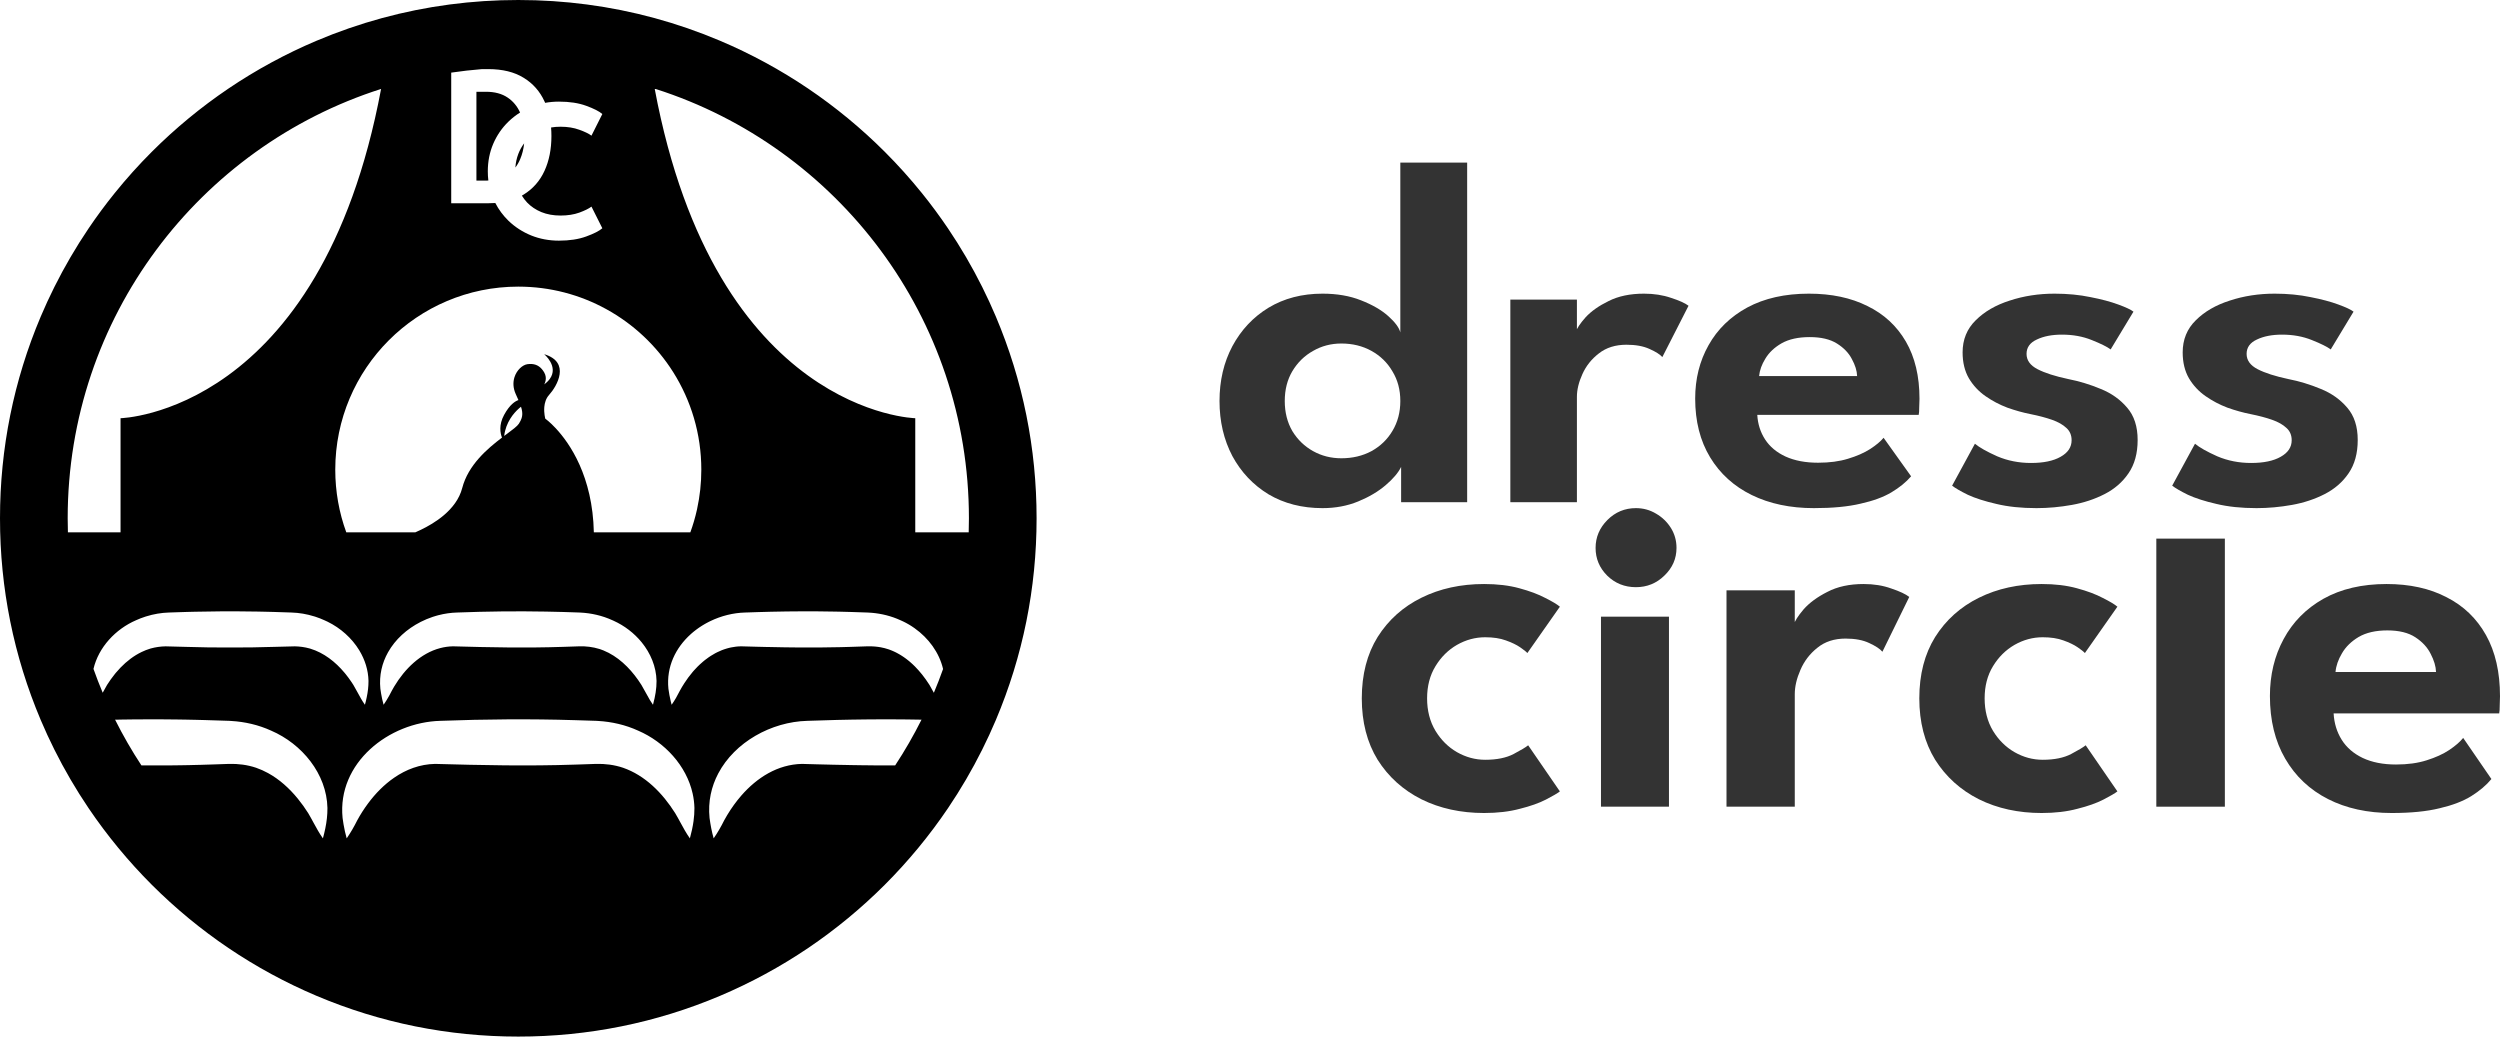
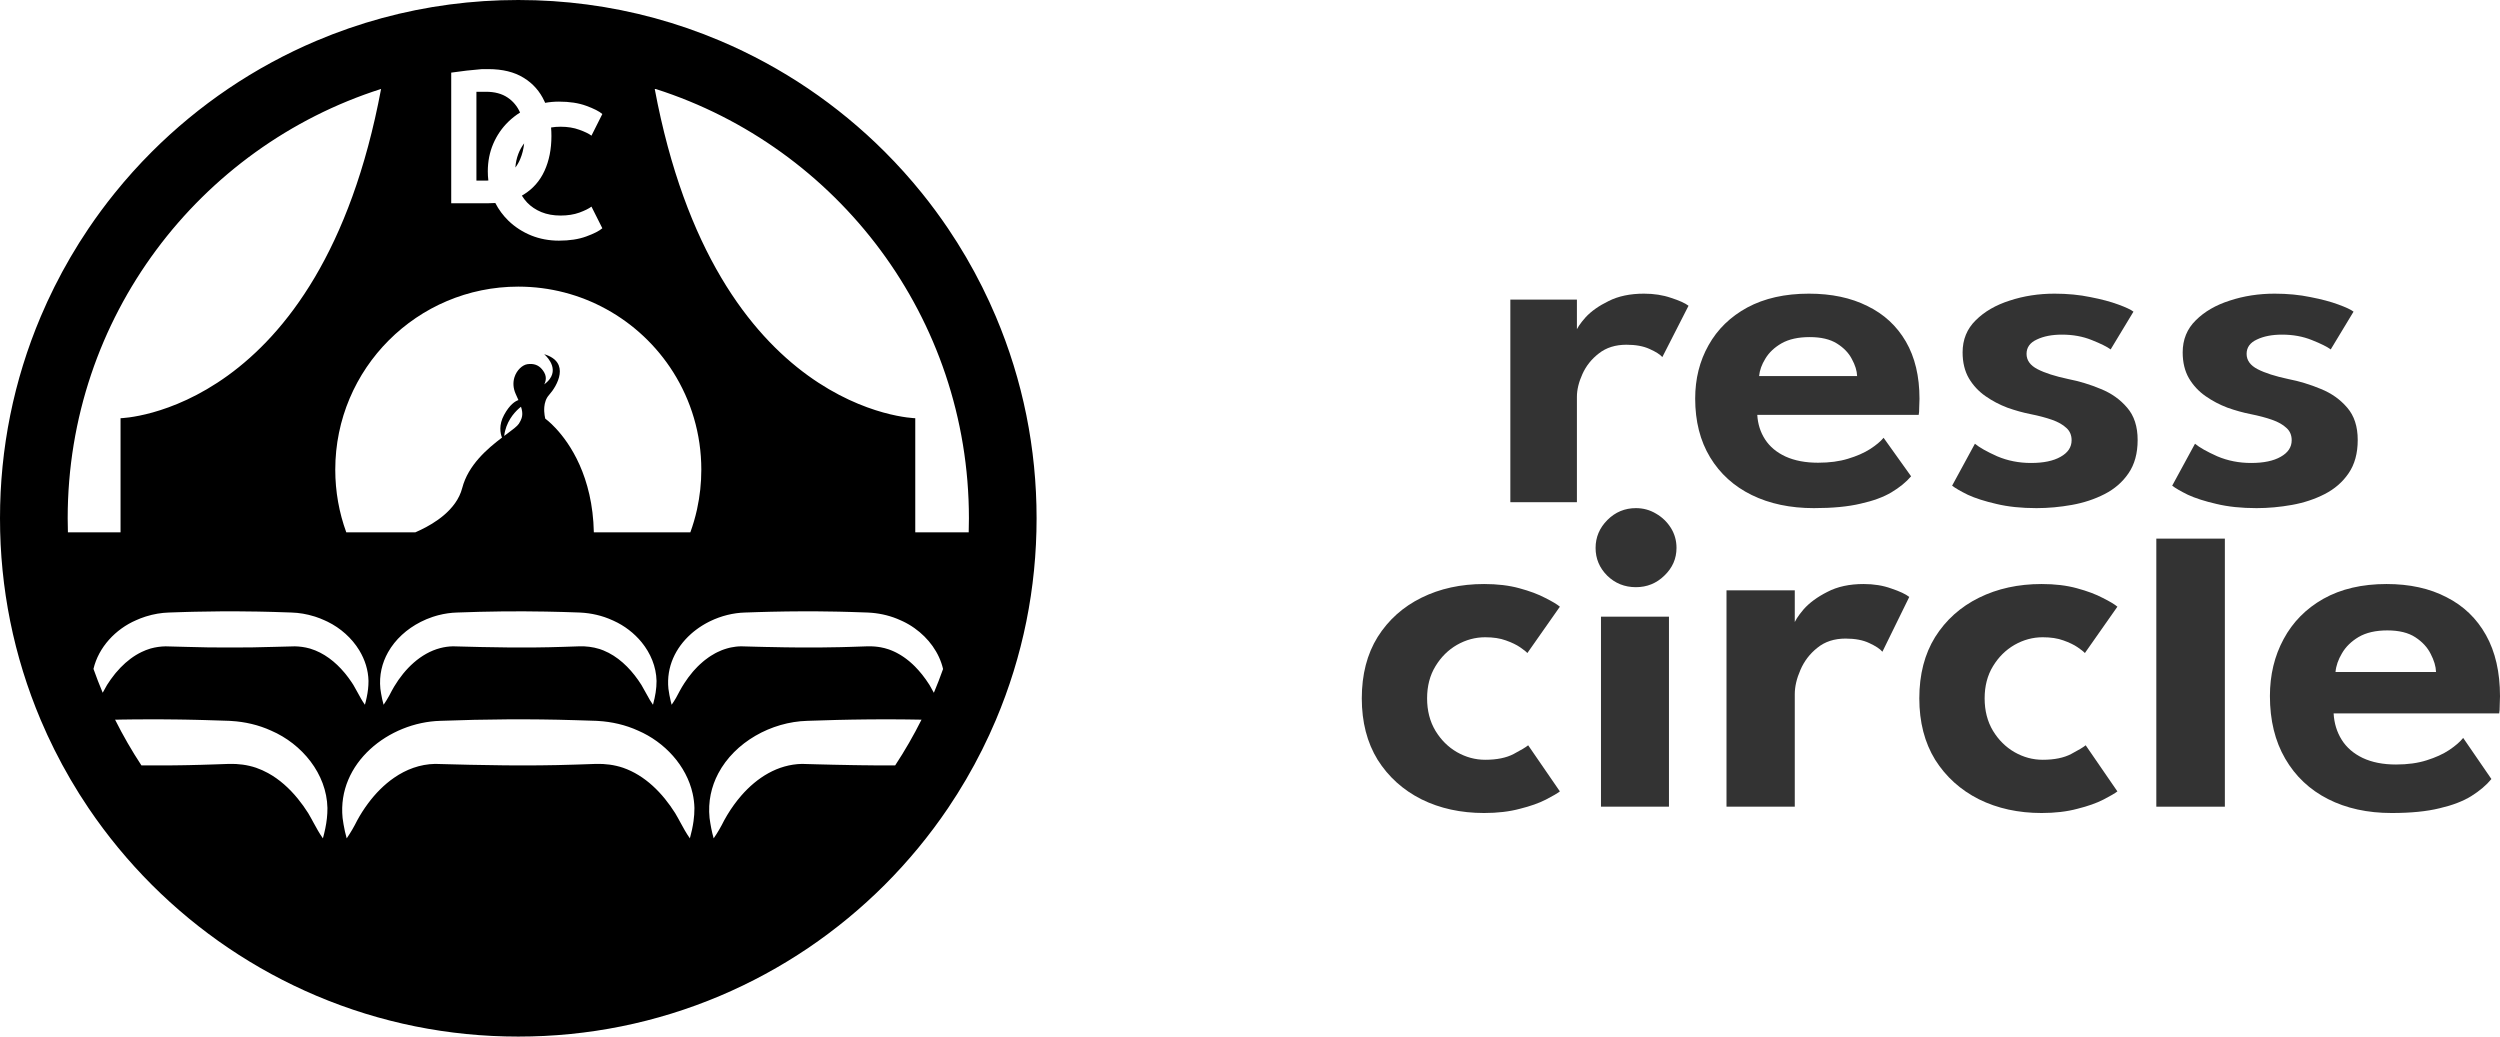
<svg xmlns="http://www.w3.org/2000/svg" width="123" height="51" viewBox="0 0 123 51" fill="none">
  <path fill-rule="evenodd" clip-rule="evenodd" d="M45.946 34.085L45.934 34.064L45.934 34.064C45.868 33.941 45.802 33.819 45.73 33.698C45.617 33.52 45.493 33.345 45.361 33.179L45.36 33.179C45.253 33.045 45.139 32.917 45.019 32.795L45.005 32.781C44.977 32.754 44.949 32.727 44.921 32.7L44.906 32.685C44.883 32.665 44.861 32.644 44.838 32.624C44.829 32.615 44.819 32.606 44.809 32.598C44.784 32.576 44.758 32.554 44.733 32.532L44.709 32.513L44.697 32.503C44.681 32.49 44.664 32.477 44.647 32.464C44.634 32.453 44.62 32.442 44.606 32.431C44.595 32.423 44.584 32.415 44.573 32.407C44.56 32.397 44.546 32.387 44.533 32.377C44.517 32.366 44.501 32.355 44.486 32.344C44.477 32.338 44.469 32.332 44.461 32.326C44.455 32.323 44.45 32.319 44.445 32.316C44.422 32.3 44.399 32.285 44.376 32.27L44.352 32.255L44.322 32.236L44.294 32.219L44.269 32.204C44.256 32.196 44.242 32.188 44.229 32.181C44.202 32.165 44.174 32.15 44.146 32.135C44.13 32.127 44.115 32.118 44.099 32.11C44.081 32.101 44.063 32.092 44.045 32.083C44.03 32.076 44.014 32.068 43.998 32.061C43.973 32.05 43.948 32.038 43.923 32.027C43.903 32.019 43.883 32.01 43.863 32.002C43.847 31.995 43.83 31.989 43.814 31.983C43.791 31.974 43.769 31.965 43.746 31.957C43.736 31.954 43.726 31.95 43.717 31.947C43.59 31.904 43.461 31.871 43.332 31.847C43.294 31.84 43.256 31.835 43.217 31.829L43.189 31.825C43.152 31.82 43.116 31.816 43.079 31.813L43.052 31.81C43.021 31.808 42.991 31.805 42.96 31.804L42.93 31.802C42.895 31.8 42.86 31.799 42.825 31.799L42.785 31.798C42.757 31.798 42.728 31.799 42.699 31.799L42.677 31.799C42.509 31.806 42.032 31.82 41.857 31.826C41.704 31.831 41.551 31.835 41.398 31.839L41.303 31.841C40.995 31.849 40.688 31.853 40.38 31.855L40.295 31.856C40.007 31.858 39.719 31.858 39.432 31.856L39.357 31.856C39.249 31.855 39.141 31.854 39.034 31.853L38.939 31.852C38.83 31.851 38.721 31.849 38.612 31.848L38.545 31.847C38.275 31.843 38.005 31.837 37.734 31.831L37.69 31.831C37.568 31.828 37.445 31.825 37.323 31.822L37.275 31.821C37.002 31.814 36.73 31.806 36.457 31.799C36.418 31.799 36.379 31.801 36.341 31.804L36.319 31.805C36.286 31.808 36.254 31.811 36.222 31.814L36.202 31.816C36.125 31.825 36.049 31.837 35.974 31.853L35.959 31.856C35.926 31.863 35.893 31.87 35.861 31.878L35.844 31.883C35.822 31.888 35.799 31.895 35.777 31.901L35.768 31.904L35.757 31.907C35.728 31.915 35.699 31.924 35.671 31.934L35.648 31.941C35.64 31.944 35.633 31.946 35.625 31.949L35.613 31.953C35.581 31.964 35.549 31.976 35.517 31.988L35.503 31.994C35.432 32.023 35.362 32.053 35.294 32.087L35.284 32.092C35.253 32.107 35.222 32.123 35.192 32.139L35.178 32.147C35.111 32.183 35.045 32.222 34.98 32.264L34.972 32.269C34.942 32.288 34.913 32.307 34.884 32.327L34.871 32.336C34.808 32.38 34.745 32.426 34.684 32.474L34.678 32.479C34.65 32.501 34.622 32.524 34.595 32.547L34.583 32.557C34.523 32.607 34.465 32.659 34.408 32.713L34.404 32.718C34.377 32.743 34.351 32.768 34.325 32.794L34.314 32.805C34.259 32.861 34.205 32.919 34.152 32.978L34.149 32.98C34.124 33.008 34.1 33.037 34.075 33.065L34.066 33.077C33.923 33.246 33.791 33.425 33.672 33.61C33.593 33.731 33.519 33.855 33.451 33.98C33.39 34.102 33.327 34.221 33.259 34.338C33.193 34.452 33.122 34.563 33.045 34.674C33.03 34.62 33.016 34.567 33.003 34.514C32.951 34.305 32.916 34.098 32.886 33.886C32.778 32.807 33.241 31.87 33.984 31.202V31.202L34.002 31.186L34.012 31.177L34.032 31.159C34.045 31.148 34.058 31.137 34.071 31.126L34.102 31.1C34.115 31.089 34.129 31.078 34.142 31.067L34.161 31.052L34.173 31.043C34.187 31.032 34.201 31.021 34.215 31.01L34.245 30.987L34.264 30.973L34.29 30.954L34.31 30.939L34.319 30.933C34.334 30.922 34.35 30.91 34.366 30.899L34.393 30.88C34.41 30.869 34.427 30.857 34.444 30.846L34.469 30.83C34.487 30.818 34.505 30.806 34.523 30.794L34.531 30.79L34.546 30.78C34.565 30.768 34.585 30.756 34.605 30.744L34.618 30.736L34.624 30.733C34.645 30.72 34.666 30.708 34.687 30.696L34.703 30.687C34.726 30.674 34.749 30.662 34.772 30.649L34.783 30.643C34.808 30.63 34.833 30.617 34.858 30.604L34.862 30.602L34.864 30.6C34.891 30.587 34.918 30.573 34.944 30.561L34.947 30.559C35.481 30.301 36.074 30.151 36.666 30.136C36.684 30.136 36.702 30.135 36.72 30.134C36.737 30.134 36.755 30.133 36.772 30.133L36.853 30.13C37.009 30.124 37.165 30.119 37.321 30.114L37.453 30.111C37.586 30.107 37.718 30.103 37.851 30.1L37.923 30.098C38.965 30.074 40.009 30.07 41.051 30.09L41.106 30.091L41.167 30.092L41.209 30.093L41.243 30.093C41.448 30.098 41.652 30.103 41.857 30.109C41.929 30.112 42.053 30.116 42.186 30.12L42.186 30.12L42.187 30.12C42.365 30.125 42.558 30.131 42.661 30.136L42.677 30.136C42.744 30.139 42.812 30.143 42.879 30.149L42.886 30.149C43.374 30.191 43.857 30.311 44.299 30.514L44.305 30.517L44.315 30.521C44.352 30.537 44.39 30.555 44.427 30.572L44.446 30.581L44.472 30.594C44.501 30.608 44.53 30.623 44.559 30.638C44.573 30.646 44.587 30.653 44.602 30.661C44.637 30.68 44.672 30.7 44.707 30.72L44.726 30.731C44.768 30.756 44.811 30.782 44.853 30.809L44.867 30.819L44.869 30.82C44.906 30.844 44.943 30.869 44.979 30.895L44.998 30.908C45.683 31.394 46.211 32.105 46.399 32.915C46.259 33.31 46.108 33.701 45.946 34.085ZM45.339 35.408C44.95 36.185 44.517 36.936 44.042 37.658L44.042 37.659L43.934 37.659L43.898 37.659L43.874 37.659L43.775 37.659C43.664 37.659 43.553 37.659 43.442 37.658C43.367 37.658 43.293 37.658 43.219 37.657L43.166 37.657L43.131 37.657L43.093 37.656C43.071 37.656 43.049 37.656 43.027 37.656C43.011 37.656 42.995 37.656 42.98 37.656C42.806 37.654 42.632 37.653 42.458 37.65L42.431 37.65L42.408 37.65L42.292 37.648C42.177 37.646 42.063 37.645 41.949 37.643L41.936 37.642L41.924 37.642L41.91 37.642L41.896 37.642L41.732 37.639L41.559 37.635L41.327 37.631L41.326 37.631C41.163 37.628 41.001 37.624 40.839 37.621L40.819 37.62L40.788 37.619C40.621 37.615 40.453 37.611 40.286 37.607C40.281 37.607 40.276 37.606 40.271 37.606L40.213 37.605L40.086 37.602L40.032 37.6C39.931 37.597 39.831 37.595 39.73 37.592C39.64 37.59 39.549 37.587 39.459 37.584C38.261 37.608 37.243 38.259 36.472 39.143C36.217 39.437 35.988 39.755 35.789 40.085L35.783 40.095L35.777 40.104C35.726 40.19 35.676 40.276 35.629 40.363C35.477 40.668 35.312 40.96 35.112 41.247L35.112 41.247C35.015 40.911 34.956 40.581 34.91 40.243C34.829 39.44 34.997 38.699 35.339 38.052C36.149 36.518 37.938 35.512 39.726 35.465C40.195 35.448 40.664 35.433 41.133 35.422L41.164 35.421C41.388 35.416 41.613 35.411 41.837 35.407L41.893 35.406C42.109 35.402 42.325 35.399 42.541 35.397L42.591 35.397L42.646 35.396C42.845 35.394 43.044 35.392 43.243 35.392C43.319 35.392 43.394 35.392 43.469 35.392L43.532 35.392H43.533C43.67 35.392 43.807 35.392 43.944 35.392C44.089 35.392 44.234 35.394 44.38 35.395H44.38L44.428 35.396L44.516 35.396C44.558 35.397 44.599 35.397 44.641 35.397C44.873 35.4 45.106 35.404 45.339 35.408ZM34.122 40.399C34.083 40.683 34.02 40.963 33.942 41.247L33.942 41.247C33.764 40.997 33.621 40.733 33.478 40.469C33.393 40.313 33.309 40.157 33.217 40.004C33.063 39.761 32.895 39.524 32.712 39.299C32.341 38.844 31.911 38.441 31.42 38.139C31.179 37.99 30.923 37.867 30.653 37.773C30.221 37.628 29.776 37.573 29.327 37.584C29.183 37.59 28.858 37.6 28.594 37.609C28.468 37.613 28.355 37.616 28.283 37.619C25.992 37.697 23.695 37.649 21.404 37.584C20.658 37.599 19.981 37.857 19.391 38.264C18.9 38.602 18.469 39.042 18.107 39.53C17.908 39.797 17.73 40.077 17.575 40.363C17.422 40.668 17.257 40.96 17.057 41.247L17.057 41.247C16.99 41.015 16.942 40.786 16.902 40.556C16.885 40.452 16.869 40.348 16.855 40.243C16.584 37.539 19.127 35.532 21.671 35.465C23.872 35.383 26.082 35.364 28.283 35.432C28.386 35.436 28.575 35.441 28.768 35.447L28.768 35.447C28.988 35.454 29.213 35.461 29.328 35.465C29.352 35.467 29.376 35.468 29.4 35.469L29.415 35.47C30.098 35.508 30.777 35.664 31.395 35.947C32.696 36.508 33.774 37.667 34.079 39.046C34.13 39.276 34.16 39.512 34.166 39.752C34.167 39.971 34.151 40.186 34.122 40.399ZM15.27 31.915L15.264 31.913C15.259 31.912 15.253 31.91 15.248 31.909C15.245 31.908 15.243 31.907 15.241 31.907L15.227 31.903C14.991 31.837 14.749 31.805 14.506 31.8C14.167 31.809 13.828 31.818 13.489 31.826C12.766 31.851 12.041 31.859 11.316 31.857C10.601 31.859 9.887 31.851 9.173 31.827C8.83 31.819 8.487 31.809 8.144 31.8C7.902 31.805 7.662 31.838 7.427 31.902L7.413 31.906C7.405 31.909 7.396 31.911 7.388 31.914L7.386 31.914C7.243 31.957 7.104 32.012 6.97 32.077C6.584 32.262 6.236 32.53 5.931 32.845C5.853 32.926 5.777 33.01 5.704 33.097L5.689 33.115C5.676 33.131 5.663 33.147 5.65 33.163C5.512 33.334 5.384 33.514 5.267 33.698C5.196 33.818 5.13 33.941 5.064 34.063L5.053 34.083C4.891 33.697 4.739 33.306 4.599 32.91C4.849 31.843 5.688 30.949 6.698 30.514C6.837 30.45 6.98 30.395 7.126 30.348L7.17 30.333L7.194 30.326C7.558 30.212 7.937 30.147 8.316 30.136L8.321 30.136C8.406 30.132 8.572 30.127 8.736 30.122C8.863 30.118 8.99 30.114 9.117 30.11L9.141 30.109C9.215 30.107 9.289 30.105 9.364 30.103L9.471 30.101L9.606 30.097L9.634 30.097C10.033 30.087 10.432 30.082 10.832 30.079L10.926 30.078L10.962 30.078C11.076 30.078 11.19 30.078 11.304 30.078C11.441 30.078 11.579 30.078 11.717 30.078L11.774 30.079C12.069 30.08 12.364 30.084 12.659 30.089C12.782 30.091 12.905 30.094 13.028 30.097L13.113 30.099L13.2 30.101L13.201 30.101C13.305 30.104 13.409 30.106 13.512 30.109L13.535 30.11C13.669 30.114 13.803 30.118 13.938 30.123C14.095 30.128 14.25 30.132 14.332 30.136L14.336 30.136C14.717 30.147 15.098 30.213 15.463 30.327L15.473 30.33C15.482 30.333 15.491 30.336 15.499 30.338C15.51 30.342 15.522 30.346 15.533 30.349C15.677 30.396 15.818 30.451 15.955 30.514C16.008 30.537 16.061 30.562 16.114 30.587C16.754 30.899 17.313 31.396 17.68 32.001L17.682 32.005L17.684 32.009C17.954 32.457 18.118 32.965 18.13 33.5C18.131 33.775 18.099 34.041 18.043 34.306C18.03 34.371 18.015 34.435 18 34.499C17.985 34.557 17.97 34.616 17.954 34.674C17.814 34.477 17.701 34.269 17.589 34.061L17.589 34.061C17.523 33.94 17.457 33.818 17.386 33.699C17.357 33.654 17.328 33.609 17.299 33.565L17.292 33.555L17.287 33.548C17.2 33.418 17.107 33.292 17.009 33.17C16.992 33.15 16.976 33.129 16.959 33.109L16.952 33.101C16.499 32.558 15.93 32.116 15.27 31.915ZM16.11 39.752C16.111 39.925 16.101 40.096 16.083 40.265C16.047 40.594 15.977 40.919 15.887 41.247L15.887 41.247C15.708 40.996 15.565 40.731 15.421 40.467C15.337 40.312 15.254 40.157 15.162 40.004C15.007 39.758 14.836 39.519 14.65 39.292C14.237 38.786 13.75 38.344 13.187 38.035C12.999 37.932 12.803 37.844 12.598 37.773C12.166 37.628 11.721 37.573 11.272 37.584C11.129 37.59 10.809 37.6 10.546 37.609L10.546 37.609C10.417 37.613 10.302 37.616 10.228 37.619L10.22 37.619C10.143 37.621 10.066 37.624 9.989 37.626C9.939 37.628 9.889 37.63 9.838 37.631L9.784 37.632L9.74 37.633C9.671 37.635 9.602 37.637 9.533 37.638L9.482 37.639C9.459 37.64 9.437 37.641 9.414 37.641L9.406 37.641L9.397 37.642C9.358 37.643 9.318 37.643 9.278 37.644C9.245 37.645 9.212 37.645 9.179 37.646L9.125 37.647L9.048 37.648L8.961 37.65C8.86 37.652 8.759 37.653 8.658 37.654L8.644 37.654C8.59 37.655 8.535 37.655 8.481 37.656L8.48 37.656C8.354 37.657 8.229 37.658 8.105 37.658L8.048 37.658L7.991 37.659H7.965C7.756 37.659 7.546 37.659 7.336 37.658L6.97 37.656L6.957 37.656C6.483 36.935 6.051 36.185 5.662 35.408C5.699 35.408 5.737 35.407 5.774 35.407L5.835 35.406L5.898 35.404L5.898 35.404C5.971 35.403 6.044 35.402 6.117 35.401L6.159 35.4L6.305 35.399L6.372 35.398H6.372C6.438 35.397 6.505 35.396 6.571 35.395C6.573 35.395 6.574 35.395 6.575 35.395C6.576 35.395 6.577 35.395 6.578 35.395L6.581 35.395L6.676 35.395L6.738 35.394L6.836 35.394C7.008 35.392 7.179 35.392 7.35 35.391L7.366 35.391L7.423 35.391L7.503 35.391C7.6 35.391 7.697 35.391 7.794 35.392H7.794L7.813 35.392L7.869 35.392H7.869C7.895 35.392 7.922 35.392 7.948 35.392L7.983 35.392L7.998 35.392C8.022 35.392 8.045 35.392 8.068 35.393C8.219 35.394 8.37 35.395 8.521 35.397H8.525L8.707 35.399L8.785 35.4L8.804 35.4L8.863 35.401L8.863 35.401C8.901 35.402 8.94 35.402 8.979 35.403L9.029 35.404L9.078 35.404C9.235 35.407 9.391 35.41 9.547 35.414L9.606 35.415C9.774 35.419 9.941 35.424 10.109 35.428L10.163 35.43L10.228 35.432C10.331 35.436 10.52 35.441 10.713 35.447L10.714 35.447C10.933 35.454 11.159 35.461 11.273 35.465C11.305 35.467 11.338 35.469 11.37 35.471C12.049 35.51 12.724 35.666 13.339 35.947C14.857 36.601 16.073 38.069 16.11 39.752ZM24.806 21.448C24.886 20.772 25.279 20.323 25.518 20.108L25.551 20.079L25.569 20.063L25.579 20.055L25.592 20.045C25.602 20.037 25.61 20.03 25.619 20.023L25.633 20.012L25.633 20.012C25.646 20.053 25.658 20.093 25.667 20.131L25.667 20.132C25.669 20.137 25.669 20.143 25.671 20.148C25.707 20.307 25.706 20.44 25.663 20.575C25.635 20.662 25.591 20.749 25.529 20.846C25.449 20.97 25.226 21.136 24.936 21.352C24.894 21.383 24.851 21.415 24.806 21.448ZM21.296 30.348L21.316 30.342C21.369 30.325 21.422 30.308 21.476 30.293L21.481 30.292C21.509 30.284 21.538 30.276 21.567 30.268L21.569 30.268C21.872 30.189 22.183 30.144 22.494 30.136C23.945 30.081 25.401 30.063 26.854 30.09C27.131 30.095 27.408 30.101 27.685 30.109C27.759 30.112 27.889 30.116 28.027 30.12C28.207 30.126 28.401 30.131 28.499 30.136L28.505 30.136L28.532 30.137L28.545 30.138C29.09 30.164 29.634 30.288 30.127 30.514C30.147 30.523 30.168 30.532 30.188 30.541C30.72 30.781 31.201 31.149 31.57 31.601C32.007 32.139 32.286 32.795 32.302 33.5C32.304 33.888 32.238 34.258 32.137 34.633C32.133 34.647 32.13 34.66 32.126 34.674H32.126C32.071 34.597 32.021 34.519 31.973 34.44L31.971 34.435C31.898 34.314 31.831 34.19 31.764 34.066C31.697 33.943 31.63 33.819 31.558 33.699C31.506 33.617 31.452 33.536 31.396 33.456C30.957 32.831 30.389 32.286 29.689 32.001C29.642 31.982 29.593 31.964 29.544 31.947C29.534 31.943 29.524 31.94 29.513 31.937L29.485 31.928C29.165 31.829 28.836 31.79 28.504 31.799C28.337 31.806 27.86 31.82 27.685 31.826C25.887 31.887 24.083 31.85 22.285 31.799C22.069 31.803 21.86 31.834 21.66 31.886C20.692 32.139 19.914 32.909 19.395 33.776C19.355 33.844 19.316 33.911 19.279 33.98C19.197 34.142 19.112 34.3 19.016 34.455C18.971 34.528 18.924 34.601 18.873 34.674L18.873 34.674C18.819 34.487 18.78 34.303 18.749 34.117C18.736 34.041 18.725 33.964 18.714 33.886C18.648 33.225 18.796 32.618 19.091 32.093C19.447 31.458 20.02 30.943 20.69 30.602L20.69 30.601C20.885 30.502 21.088 30.417 21.296 30.348ZM34.292 25.067C34.291 25.07 34.291 25.074 34.29 25.078L34.289 25.082C34.204 25.461 34.096 25.831 33.965 26.191H33.965H29.217C29.16 23.433 28.03 21.809 27.345 21.074C27.044 20.75 26.828 20.599 26.828 20.599V20.599C26.828 20.598 26.753 20.329 26.78 20.021C26.798 19.82 26.86 19.602 27.015 19.43C27.406 18.997 28.088 17.82 26.774 17.427L26.774 17.427C26.774 17.427 27.501 18.027 27.047 18.647C26.982 18.736 26.893 18.825 26.774 18.912L26.774 18.912C26.782 18.9 26.95 18.626 26.774 18.323C26.63 18.076 26.438 17.929 26.166 17.909C26.099 17.904 26.027 17.907 25.95 17.918C25.712 17.951 25.424 18.201 25.31 18.564C25.237 18.801 25.237 19.085 25.375 19.389C25.424 19.497 25.468 19.594 25.507 19.684L25.507 19.684L25.503 19.685C25.357 19.735 25.081 19.896 24.8 20.416C24.534 20.91 24.612 21.311 24.698 21.53C23.982 22.073 23.037 22.873 22.741 24.012C22.6 24.554 22.253 24.995 21.838 25.348C21.47 25.661 21.049 25.904 20.67 26.083C20.589 26.122 20.51 26.158 20.434 26.191H17.037C16.686 25.228 16.495 24.19 16.495 23.108C16.495 18.134 20.527 14.102 25.5 14.102C27.068 14.102 28.542 14.503 29.826 15.208C31.169 15.945 32.304 17.015 33.12 18.307C33.997 19.697 34.505 21.343 34.505 23.108C34.505 23.768 34.434 24.413 34.299 25.033C34.297 25.044 34.294 25.056 34.292 25.067ZM48.995 15.573C48.787 15.082 48.563 14.597 48.324 14.118C47.828 13.124 47.265 12.161 46.643 11.24C46.241 10.645 45.813 10.066 45.361 9.505C44.787 8.794 44.176 8.113 43.531 7.469C42.378 6.316 41.109 5.269 39.76 4.357C38.396 3.436 36.939 2.645 35.427 2.005C33.322 1.115 31.13 0.518 28.88 0.221C27.767 0.074 26.639 0 25.5 0C24.361 0 23.233 0.074 22.12 0.221C19.87 0.518 17.678 1.115 15.573 2.005C14.061 2.645 12.604 3.436 11.24 4.357C9.891 5.269 8.622 6.316 7.469 7.469C6.824 8.113 6.213 8.794 5.64 9.505C5.187 10.066 4.759 10.645 4.357 11.24C3.735 12.161 3.173 13.124 2.676 14.118C2.437 14.596 2.213 15.082 2.005 15.573C0.675 18.719 0 22.059 0 25.5C0 28.941 0.675 32.281 2.005 35.427C2.213 35.918 2.437 36.404 2.676 36.882C3.173 37.876 3.735 38.84 4.357 39.76C5.269 41.109 6.316 42.378 7.469 43.531C8.622 44.684 9.891 45.731 11.24 46.643C12.604 47.564 14.061 48.355 15.573 48.995C18.719 50.325 22.059 51 25.5 51C28.941 51 32.281 50.325 35.427 48.995C36.939 48.355 38.396 47.564 39.76 46.643C41.109 45.731 42.378 44.684 43.531 43.531C44.684 42.378 45.731 41.109 46.643 39.76C47.265 38.839 47.828 37.876 48.324 36.882C48.563 36.403 48.787 35.918 48.995 35.427C50.325 32.281 51 28.941 51 25.5C51 22.059 50.325 18.719 48.995 15.573ZM18.745 4.377C9.804 7.234 3.33 15.611 3.33 25.5C3.33 25.731 3.334 25.961 3.341 26.191H5.931V20.576C5.931 20.576 15.756 20.362 18.749 4.377C18.749 4.377 18.748 4.377 18.745 4.377ZM23.718 3.4C23.207 3.441 22.701 3.499 22.2 3.573V10H24.02C24.14 10 24.256 9.996 24.369 9.988C24.538 10.316 24.755 10.608 25.02 10.865C25.34 11.172 25.712 11.412 26.135 11.585C26.558 11.755 27.013 11.84 27.5 11.84C28.02 11.84 28.467 11.772 28.84 11.635C29.217 11.498 29.482 11.363 29.635 11.23L29.1 10.165C28.973 10.262 28.775 10.36 28.505 10.46C28.235 10.557 27.927 10.605 27.58 10.605C27.227 10.605 26.912 10.548 26.635 10.435C26.362 10.322 26.128 10.165 25.935 9.965C25.837 9.86 25.75 9.746 25.676 9.625C25.704 9.609 25.732 9.592 25.76 9.575C26.22 9.292 26.563 8.902 26.79 8.405C27.017 7.908 27.13 7.338 27.13 6.695C27.13 6.55 27.124 6.409 27.113 6.272C27.26 6.247 27.416 6.235 27.58 6.235C27.927 6.235 28.235 6.285 28.505 6.385C28.775 6.482 28.973 6.578 29.1 6.675L29.635 5.61C29.482 5.477 29.217 5.342 28.84 5.205C28.467 5.068 28.02 5 27.5 5C27.267 5 27.04 5.02 26.821 5.06C26.811 5.036 26.801 5.013 26.79 4.99C26.563 4.493 26.22 4.105 25.76 3.825C25.303 3.542 24.723 3.4 24.02 3.4H23.718ZM47.66 26.191C47.667 25.961 47.671 25.731 47.671 25.5C47.671 15.616 41.203 7.242 32.269 4.381C32.232 4.378 32.213 4.377 32.213 4.377C35.207 20.362 45.031 20.576 45.031 20.576V26.191H47.66ZM24.027 8.883C23.989 8.884 23.95 8.885 23.91 8.885H23.44V4.515H23.91C24.34 4.515 24.695 4.61 24.975 4.8C25.246 4.982 25.45 5.228 25.587 5.537C25.381 5.666 25.19 5.815 25.015 5.985C24.695 6.295 24.445 6.66 24.265 7.08C24.088 7.497 24 7.947 24 8.43C24 8.584 24.009 8.735 24.027 8.883ZM25.788 7.053C25.759 7.332 25.695 7.59 25.595 7.825C25.531 7.979 25.451 8.119 25.356 8.243C25.372 8.009 25.42 7.787 25.5 7.575C25.572 7.385 25.668 7.211 25.788 7.053Z" fill="black" />
-   <path d="M65.067 25C64.061 25 63.176 24.773 62.411 24.32C61.655 23.859 61.062 23.231 60.632 22.438C60.211 21.636 60 20.734 60 19.73C60 18.726 60.211 17.828 60.632 17.034C61.062 16.233 61.655 15.601 62.411 15.14C63.176 14.679 64.061 14.448 65.067 14.448C65.78 14.448 66.412 14.557 66.962 14.776C67.521 14.994 67.968 15.253 68.303 15.553C68.638 15.852 68.836 16.119 68.896 16.354V8H72.184V24.709H68.935V22.972C68.797 23.256 68.544 23.555 68.174 23.871C67.804 24.186 67.353 24.454 66.82 24.672C66.287 24.891 65.703 25 65.067 25ZM65.995 22.547C66.545 22.547 67.039 22.43 67.478 22.195C67.916 21.952 68.26 21.62 68.509 21.199C68.767 20.77 68.896 20.28 68.896 19.73C68.896 19.18 68.767 18.694 68.509 18.273C68.26 17.844 67.916 17.508 67.478 17.265C67.039 17.022 66.545 16.901 65.995 16.901C65.488 16.901 65.024 17.022 64.603 17.265C64.181 17.5 63.842 17.832 63.584 18.261C63.335 18.682 63.21 19.171 63.21 19.73C63.21 20.289 63.335 20.782 63.584 21.211C63.842 21.632 64.181 21.96 64.603 22.195C65.024 22.43 65.488 22.547 65.995 22.547Z" fill="#333333" />
  <path d="M77.584 24.709H74.309V14.739H77.584V16.354H77.519C77.579 16.16 77.743 15.913 78.009 15.614C78.284 15.314 78.662 15.047 79.144 14.812C79.625 14.569 80.205 14.448 80.884 14.448C81.374 14.448 81.817 14.517 82.212 14.654C82.616 14.784 82.904 14.913 83.076 15.043L81.787 17.569C81.675 17.439 81.464 17.305 81.155 17.168C80.854 17.03 80.476 16.961 80.02 16.961C79.479 16.961 79.028 17.103 78.667 17.386C78.306 17.662 78.035 18.002 77.854 18.406C77.674 18.803 77.584 19.175 77.584 19.524V24.709Z" fill="#333333" />
  <path d="M86.458 20.41C86.484 20.863 86.613 21.268 86.845 21.624C87.077 21.98 87.412 22.26 87.85 22.462C88.297 22.665 88.83 22.766 89.449 22.766C90.008 22.766 90.498 22.701 90.919 22.571C91.349 22.442 91.71 22.284 92.002 22.098C92.303 21.904 92.526 21.717 92.672 21.539L94.026 23.434C93.785 23.717 93.463 23.98 93.059 24.223C92.664 24.458 92.157 24.644 91.538 24.781C90.928 24.927 90.163 25 89.243 25C88.083 25 87.064 24.785 86.187 24.356C85.311 23.927 84.627 23.308 84.137 22.499C83.647 21.689 83.403 20.726 83.403 19.609C83.403 18.637 83.622 17.763 84.06 16.986C84.498 16.201 85.135 15.581 85.968 15.128C86.811 14.675 87.82 14.448 88.998 14.448C90.107 14.448 91.065 14.65 91.873 15.055C92.69 15.452 93.321 16.035 93.768 16.804C94.215 17.573 94.439 18.512 94.439 19.621C94.439 19.686 94.434 19.819 94.426 20.021C94.426 20.216 94.417 20.345 94.4 20.41H86.458ZM91.37 18.504C91.362 18.244 91.276 17.965 91.112 17.666C90.958 17.366 90.713 17.111 90.377 16.901C90.042 16.69 89.595 16.585 89.037 16.585C88.478 16.585 88.018 16.686 87.657 16.889C87.305 17.091 87.038 17.342 86.858 17.641C86.677 17.933 86.574 18.22 86.548 18.504H91.37Z" fill="#333333" />
  <path d="M101.085 14.448C101.721 14.448 102.31 14.505 102.851 14.618C103.393 14.723 103.848 14.845 104.218 14.982C104.596 15.12 104.846 15.237 104.966 15.334L103.844 17.192C103.672 17.063 103.363 16.909 102.916 16.731C102.478 16.553 101.988 16.464 101.446 16.464C100.956 16.464 100.544 16.544 100.208 16.706C99.873 16.86 99.706 17.095 99.706 17.411C99.706 17.726 99.886 17.977 100.247 18.164C100.608 18.35 101.111 18.512 101.756 18.649C102.297 18.755 102.83 18.916 103.354 19.135C103.879 19.346 104.313 19.653 104.656 20.058C105 20.454 105.172 20.985 105.172 21.649C105.172 22.304 105.022 22.851 104.721 23.288C104.429 23.717 104.038 24.057 103.548 24.308C103.058 24.559 102.521 24.737 101.936 24.842C101.352 24.947 100.771 25 100.196 25C99.448 25 98.79 24.931 98.223 24.794C97.656 24.664 97.187 24.514 96.818 24.344C96.457 24.166 96.199 24.016 96.044 23.895L97.166 21.831C97.389 22.017 97.754 22.223 98.262 22.45C98.777 22.669 99.332 22.778 99.925 22.778C100.544 22.778 101.029 22.677 101.382 22.474C101.743 22.272 101.923 22.001 101.923 21.661C101.923 21.41 101.837 21.207 101.665 21.054C101.493 20.892 101.257 20.758 100.956 20.653C100.655 20.548 100.303 20.454 99.899 20.374C99.529 20.301 99.151 20.195 98.764 20.058C98.378 19.912 98.017 19.722 97.681 19.487C97.346 19.252 97.076 18.961 96.869 18.613C96.663 18.257 96.56 17.832 96.56 17.338C96.56 16.706 96.775 16.18 97.204 15.759C97.634 15.33 98.193 15.006 98.88 14.788C99.568 14.561 100.303 14.448 101.085 14.448Z" fill="#333333" />
  <path d="M111.913 14.448C112.549 14.448 113.138 14.505 113.679 14.618C114.221 14.723 114.676 14.845 115.046 14.982C115.424 15.12 115.673 15.237 115.794 15.334L114.672 17.192C114.5 17.063 114.191 16.909 113.744 16.731C113.305 16.553 112.815 16.464 112.274 16.464C111.784 16.464 111.372 16.544 111.036 16.706C110.701 16.86 110.533 17.095 110.533 17.411C110.533 17.726 110.714 17.977 111.075 18.164C111.436 18.35 111.939 18.512 112.583 18.649C113.125 18.755 113.658 18.916 114.182 19.135C114.706 19.346 115.14 19.653 115.484 20.058C115.828 20.454 116 20.985 116 21.649C116 22.304 115.85 22.851 115.549 23.288C115.257 23.717 114.865 24.057 114.376 24.308C113.886 24.559 113.348 24.737 112.764 24.842C112.179 24.947 111.599 25 111.023 25C110.276 25 109.618 24.931 109.051 24.794C108.484 24.664 108.015 24.514 107.646 24.344C107.285 24.166 107.027 24.016 106.872 23.895L107.994 21.831C108.217 22.017 108.582 22.223 109.089 22.45C109.605 22.669 110.16 22.778 110.753 22.778C111.372 22.778 111.857 22.677 112.21 22.474C112.571 22.272 112.751 22.001 112.751 21.661C112.751 21.41 112.665 21.207 112.493 21.054C112.321 20.892 112.085 20.758 111.784 20.653C111.483 20.548 111.131 20.454 110.727 20.374C110.357 20.301 109.979 20.195 109.592 20.058C109.206 19.912 108.845 19.722 108.509 19.487C108.174 19.252 107.903 18.961 107.697 18.613C107.491 18.257 107.388 17.832 107.388 17.338C107.388 16.706 107.603 16.18 108.032 15.759C108.462 15.33 109.021 15.006 109.708 14.788C110.396 14.561 111.131 14.448 111.913 14.448Z" fill="#333333" />
  <path d="M73.07 37.381C73.643 37.381 74.11 37.286 74.472 37.096C74.833 36.906 75.071 36.763 75.186 36.668L76.746 38.937C76.623 39.032 76.394 39.166 76.059 39.339C75.724 39.512 75.296 39.663 74.776 39.793C74.265 39.931 73.678 40 73.017 40C71.871 40 70.844 39.775 69.936 39.326C69.028 38.868 68.309 38.219 67.78 37.381C67.26 36.534 67 35.527 67 34.36C67 33.185 67.26 32.178 67.78 31.34C68.309 30.501 69.028 29.857 69.936 29.408C70.844 28.959 71.871 28.734 73.017 28.734C73.669 28.734 74.247 28.803 74.749 28.941C75.261 29.079 75.688 29.239 76.032 29.421C76.376 29.594 76.614 29.736 76.746 29.849L75.146 32.13C75.085 32.061 74.965 31.966 74.789 31.845C74.613 31.724 74.379 31.612 74.088 31.508C73.806 31.404 73.467 31.353 73.07 31.353C72.585 31.353 72.122 31.478 71.681 31.729C71.249 31.979 70.897 32.329 70.624 32.779C70.35 33.228 70.213 33.755 70.213 34.36C70.213 34.965 70.35 35.497 70.624 35.955C70.897 36.404 71.249 36.755 71.681 37.005C72.122 37.256 72.585 37.381 73.07 37.381Z" fill="#333333" />
-   <path d="M78.768 39.689V30.341H82.113V39.689H78.768ZM80.487 28.889C79.931 28.889 79.46 28.699 79.072 28.319C78.693 27.939 78.503 27.485 78.503 26.958C78.503 26.43 78.697 25.972 79.085 25.583C79.473 25.195 79.94 25 80.487 25C80.848 25 81.179 25.091 81.479 25.272C81.778 25.445 82.021 25.678 82.206 25.972C82.391 26.266 82.484 26.595 82.484 26.958C82.484 27.485 82.285 27.939 81.888 28.319C81.501 28.699 81.033 28.889 80.487 28.889Z" fill="#333333" />
+   <path d="M78.768 39.689V30.341H82.113V39.689H78.768ZM80.487 28.889C79.931 28.889 79.46 28.699 79.072 28.319C78.693 27.939 78.503 27.485 78.503 26.958C78.503 26.43 78.697 25.972 79.085 25.583C79.473 25.195 79.94 25 80.487 25C80.848 25 81.179 25.091 81.479 25.272C81.778 25.445 82.021 25.678 82.206 25.972C82.391 26.266 82.484 26.595 82.484 26.958C82.484 27.485 82.285 27.939 81.888 28.319C81.501 28.699 81.033 28.889 80.487 28.889" fill="#333333" />
  <path d="M88.303 39.689H84.944V29.045H88.303V30.769H88.237C88.299 30.562 88.466 30.298 88.739 29.978C89.021 29.659 89.409 29.373 89.903 29.123C90.397 28.863 90.992 28.734 91.688 28.734C92.191 28.734 92.645 28.807 93.05 28.954C93.465 29.093 93.76 29.231 93.936 29.369L92.614 32.066C92.499 31.927 92.283 31.785 91.966 31.638C91.657 31.491 91.27 31.418 90.802 31.418C90.247 31.418 89.784 31.569 89.414 31.871C89.043 32.165 88.766 32.528 88.581 32.96C88.395 33.384 88.303 33.781 88.303 34.153V39.689Z" fill="#333333" />
  <path d="M100.5 37.381C101.073 37.381 101.54 37.286 101.902 37.096C102.263 36.906 102.501 36.763 102.616 36.668L104.176 38.937C104.053 39.032 103.824 39.166 103.489 39.339C103.154 39.512 102.726 39.663 102.206 39.793C101.695 39.931 101.108 40 100.447 40C99.301 40 98.274 39.775 97.366 39.326C96.458 38.868 95.739 38.219 95.21 37.381C94.69 36.534 94.43 35.527 94.43 34.36C94.43 33.185 94.69 32.178 95.21 31.34C95.739 30.501 96.458 29.857 97.366 29.408C98.274 28.959 99.301 28.734 100.447 28.734C101.1 28.734 101.677 28.803 102.18 28.941C102.691 29.079 103.118 29.239 103.462 29.421C103.806 29.594 104.044 29.736 104.176 29.849L102.576 32.13C102.515 32.061 102.396 31.966 102.219 31.845C102.043 31.724 101.809 31.612 101.518 31.508C101.236 31.404 100.897 31.353 100.5 31.353C100.015 31.353 99.552 31.478 99.112 31.729C98.68 31.979 98.327 32.329 98.054 32.779C97.78 33.228 97.644 33.755 97.644 34.36C97.644 34.965 97.78 35.497 98.054 35.955C98.327 36.404 98.68 36.755 99.112 37.005C99.552 37.256 100.015 37.381 100.5 37.381Z" fill="#333333" />
  <path d="M109.463 39.689H106.091V26.5H109.463V39.689Z" fill="#333333" />
  <path d="M114.814 35.099C114.841 35.583 114.973 36.016 115.211 36.396C115.449 36.776 115.793 37.074 116.242 37.29C116.701 37.507 117.247 37.614 117.882 37.614C118.455 37.614 118.958 37.545 119.39 37.407C119.831 37.269 120.201 37.1 120.501 36.901C120.809 36.694 121.038 36.495 121.188 36.305L122.577 38.328C122.33 38.63 121.999 38.911 121.585 39.17C121.179 39.421 120.659 39.62 120.025 39.767C119.399 39.922 118.614 40 117.671 40C116.48 40 115.436 39.771 114.536 39.313C113.637 38.855 112.936 38.194 112.434 37.329C111.931 36.465 111.68 35.437 111.68 34.244C111.68 33.207 111.905 32.273 112.354 31.443C112.804 30.605 113.456 29.944 114.312 29.46C115.176 28.976 116.212 28.734 117.419 28.734C118.557 28.734 119.54 28.95 120.368 29.382C121.206 29.805 121.854 30.428 122.312 31.249C122.771 32.07 123 33.073 123 34.257C123 34.326 122.996 34.468 122.987 34.684C122.987 34.892 122.978 35.03 122.96 35.099H114.814ZM119.853 33.064C119.844 32.787 119.756 32.489 119.588 32.169C119.429 31.85 119.178 31.577 118.834 31.353C118.491 31.128 118.032 31.016 117.459 31.016C116.886 31.016 116.414 31.124 116.044 31.34C115.683 31.556 115.409 31.824 115.224 32.144C115.039 32.455 114.933 32.761 114.907 33.064H119.853Z" fill="#333333" />
</svg>